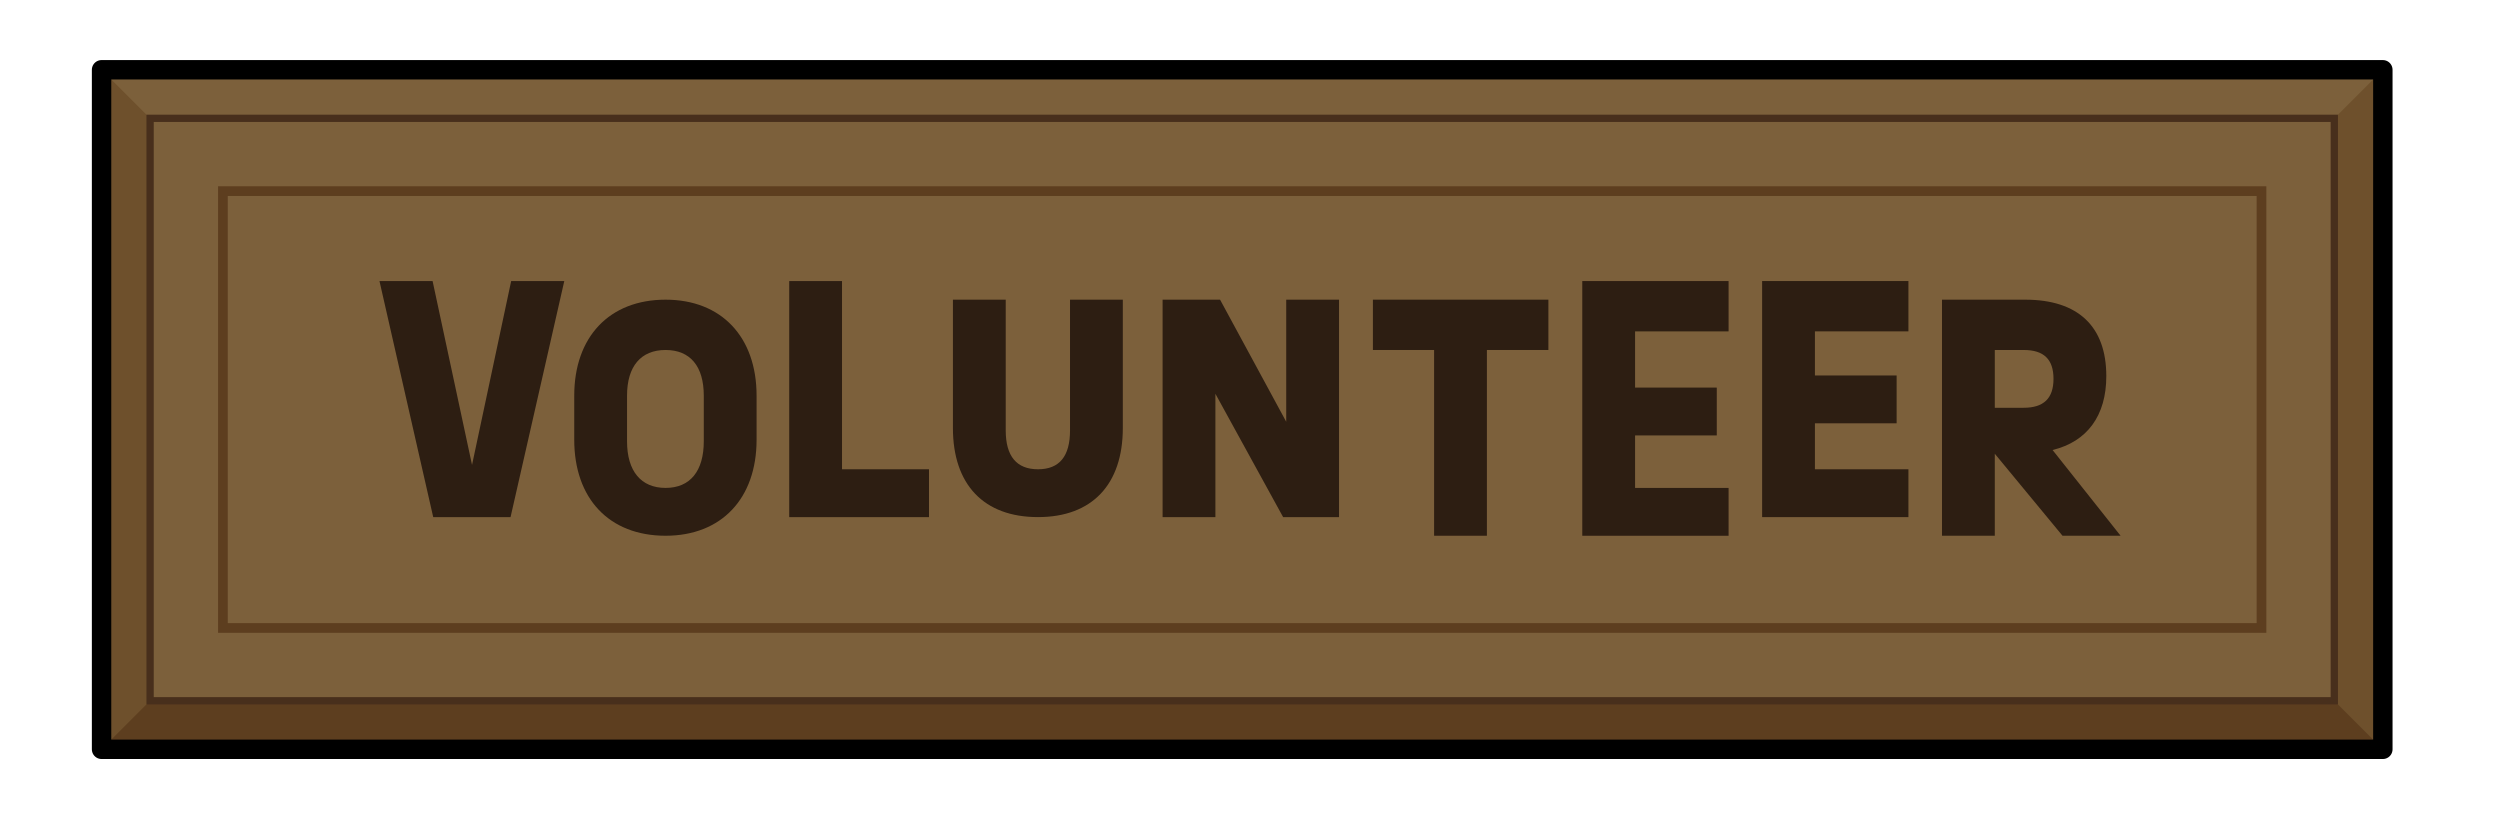
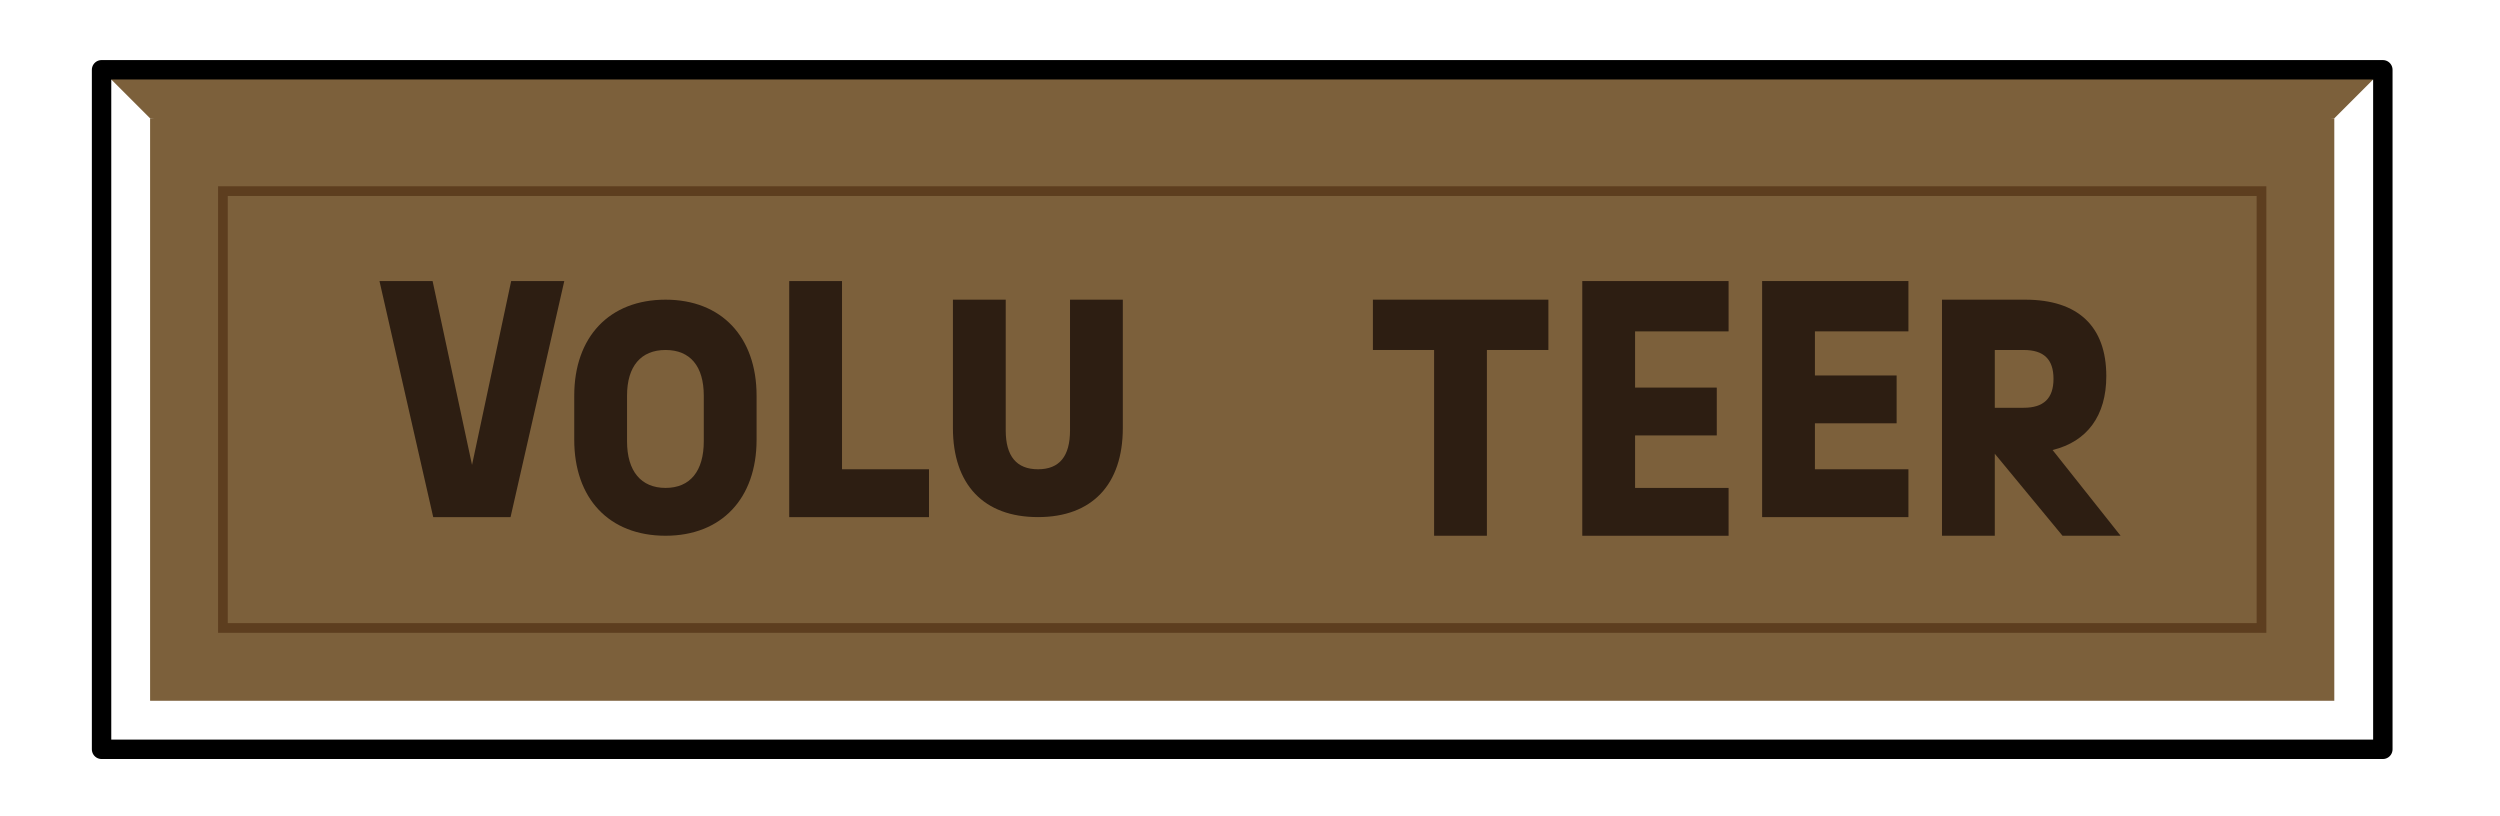
<svg xmlns="http://www.w3.org/2000/svg" id="Layer_2" data-name="Layer 2" viewBox="0 0 257.531 84.096">
  <defs>
    <style>
      .cls-1 {
        opacity: 0;
      }

      .cls-1, .cls-2 {
        fill: #5d3e1f;
      }

      .cls-1, .cls-3 {
        stroke-width: .75px;
      }

      .cls-1, .cls-3, .cls-4 {
        stroke-miterlimit: 10;
      }

      .cls-1, .cls-5 {
        stroke: #000;
      }

      .cls-6 {
        fill: #6e502c;
      }

      .cls-7 {
        fill: #2d1e12;
      }

      .cls-8 {
        fill: #7c603b;
      }

      .cls-3 {
        stroke: #482f1c;
      }

      .cls-3, .cls-4, .cls-5 {
        fill: none;
      }

      .cls-4 {
        stroke: #5d3e1f;
      }

      .cls-5 {
        stroke-linejoin: round;
        stroke-width: 2px;
      }
    </style>
  </defs>
  <g id="buttons">
    <g>
      <g>
-         <rect class="cls-6" x="10.462" y="7.188" width="235" height="70" />
        <polygon class="cls-8" points="10.462 7.188 15.462 12.188 136.713 31.506 240.462 12.188 245.462 7.188 10.462 7.188" />
-         <polygon class="cls-2" points="10.462 77.188 15.462 72.188 150.695 47.717 240.462 72.188 245.462 77.188 10.462 77.188" />
        <rect class="cls-8" x="15.462" y="12.188" width="225" height="60" />
-         <rect class="cls-3" x="15.462" y="12.188" width="225" height="60" />
        <rect class="cls-5" x="10.462" y="7.188" width="235" height="70" />
        <rect class="cls-4" x="22.962" y="19.688" width="210" height="45" />
        <g>
          <polygon class="cls-1" points="228.41 .494 224.841 5.9 228.39 10.087 236.308 8.713 235.523 4.36 228.41 .494" />
          <polygon class="cls-1" points="255.536 5.485 249.35 7.387 248.961 12.083 254.099 15.407 257.122 10.497 255.536 5.485" />
          <polygon class="cls-1" points="244.117 19.348 241.973 24.919 243.861 28.694 249.712 28.694 249.572 22.897 244.117 19.348" />
          <polygon class="cls-1" points="21.061 73.668 18.205 79.698 20.778 83.644 27.463 81.285 28.097 75.889 21.061 73.668" />
          <polygon class="cls-1" points="11.858 54.923 6.081 57.839 5.825 62.029 11.877 63.522 14.265 59.597 11.858 54.923" />
          <polygon class="cls-1" points="8.245 72.244 4.537 68.669 .416 69.579 1.224 75.758 5.306 78.871 8.245 72.244" />
        </g>
      </g>
      <g>
        <path class="cls-7" d="m58.129,28.95l-5.536,24.318h-7.967l-5.536-24.318h5.472l4.063,18.943,4.032-18.943h5.472Z" />
        <path class="cls-7" d="m59.154,45.301v-4.544c0-6.047,3.616-9.887,9.407-9.887,5.76,0,9.376,3.84,9.376,9.887v4.544c0,6.047-3.616,9.887-9.376,9.887-5.823,0-9.407-3.84-9.407-9.887Zm13.344.16v-4.704c0-3.04-1.408-4.704-3.937-4.704-2.527,0-3.968,1.664-3.968,4.704v4.704c0,3.072,1.44,4.8,3.968,4.8,2.528,0,3.937-1.728,3.937-4.8Z" />
-         <path class="cls-7" d="m95.698,48.341v4.928h-14.399v-24.318h5.439v19.391h8.96Z" />
+         <path class="cls-7" d="m95.698,48.341v4.928h-14.399v-24.318h5.439v19.391Z" />
        <path class="cls-7" d="m98.163,44.085v-13.215h5.439v13.471c0,2.656,1.12,4,3.327,4,2.208,0,3.296-1.344,3.296-4v-13.471h5.439v13.215c0,5.823-3.167,9.183-8.735,9.183-5.6,0-8.767-3.36-8.767-9.183Z" />
-         <path class="cls-7" d="m137.937,30.87v22.398h-5.76l-6.976-12.703v12.703h-5.439v-22.398h5.92l6.815,12.575v-12.575h5.439Z" />
        <path class="cls-7" d="m159.504,36.053h-6.335v19.135h-5.439v-19.135h-6.304v-5.184h18.078v5.184Z" />
        <path class="cls-7" d="m168.433,34.134v5.792h8.416v4.928h-8.416v5.408h9.632v4.928h-15.071v-26.238h15.071v5.184h-9.632Z" />
        <path class="cls-7" d="m186.96,34.134v4.544h8.416v4.928h-8.416v4.735h9.632v4.928h-15.071v-24.318h15.071v5.184h-9.632Z" />
        <path class="cls-7" d="m212.464,55.188l-6.976-8.447v8.447h-5.439v-24.318h8.575c5.44,0,8.352,2.752,8.352,7.872,0,4.096-1.983,6.751-5.535,7.615l7.007,8.832h-5.983Zm-3.999-19.135h-2.977v5.952h2.977c2.048,0,3.071-.96,3.071-2.976,0-2.016-.992-2.976-3.071-2.976Z" />
      </g>
    </g>
  </g>
</svg>